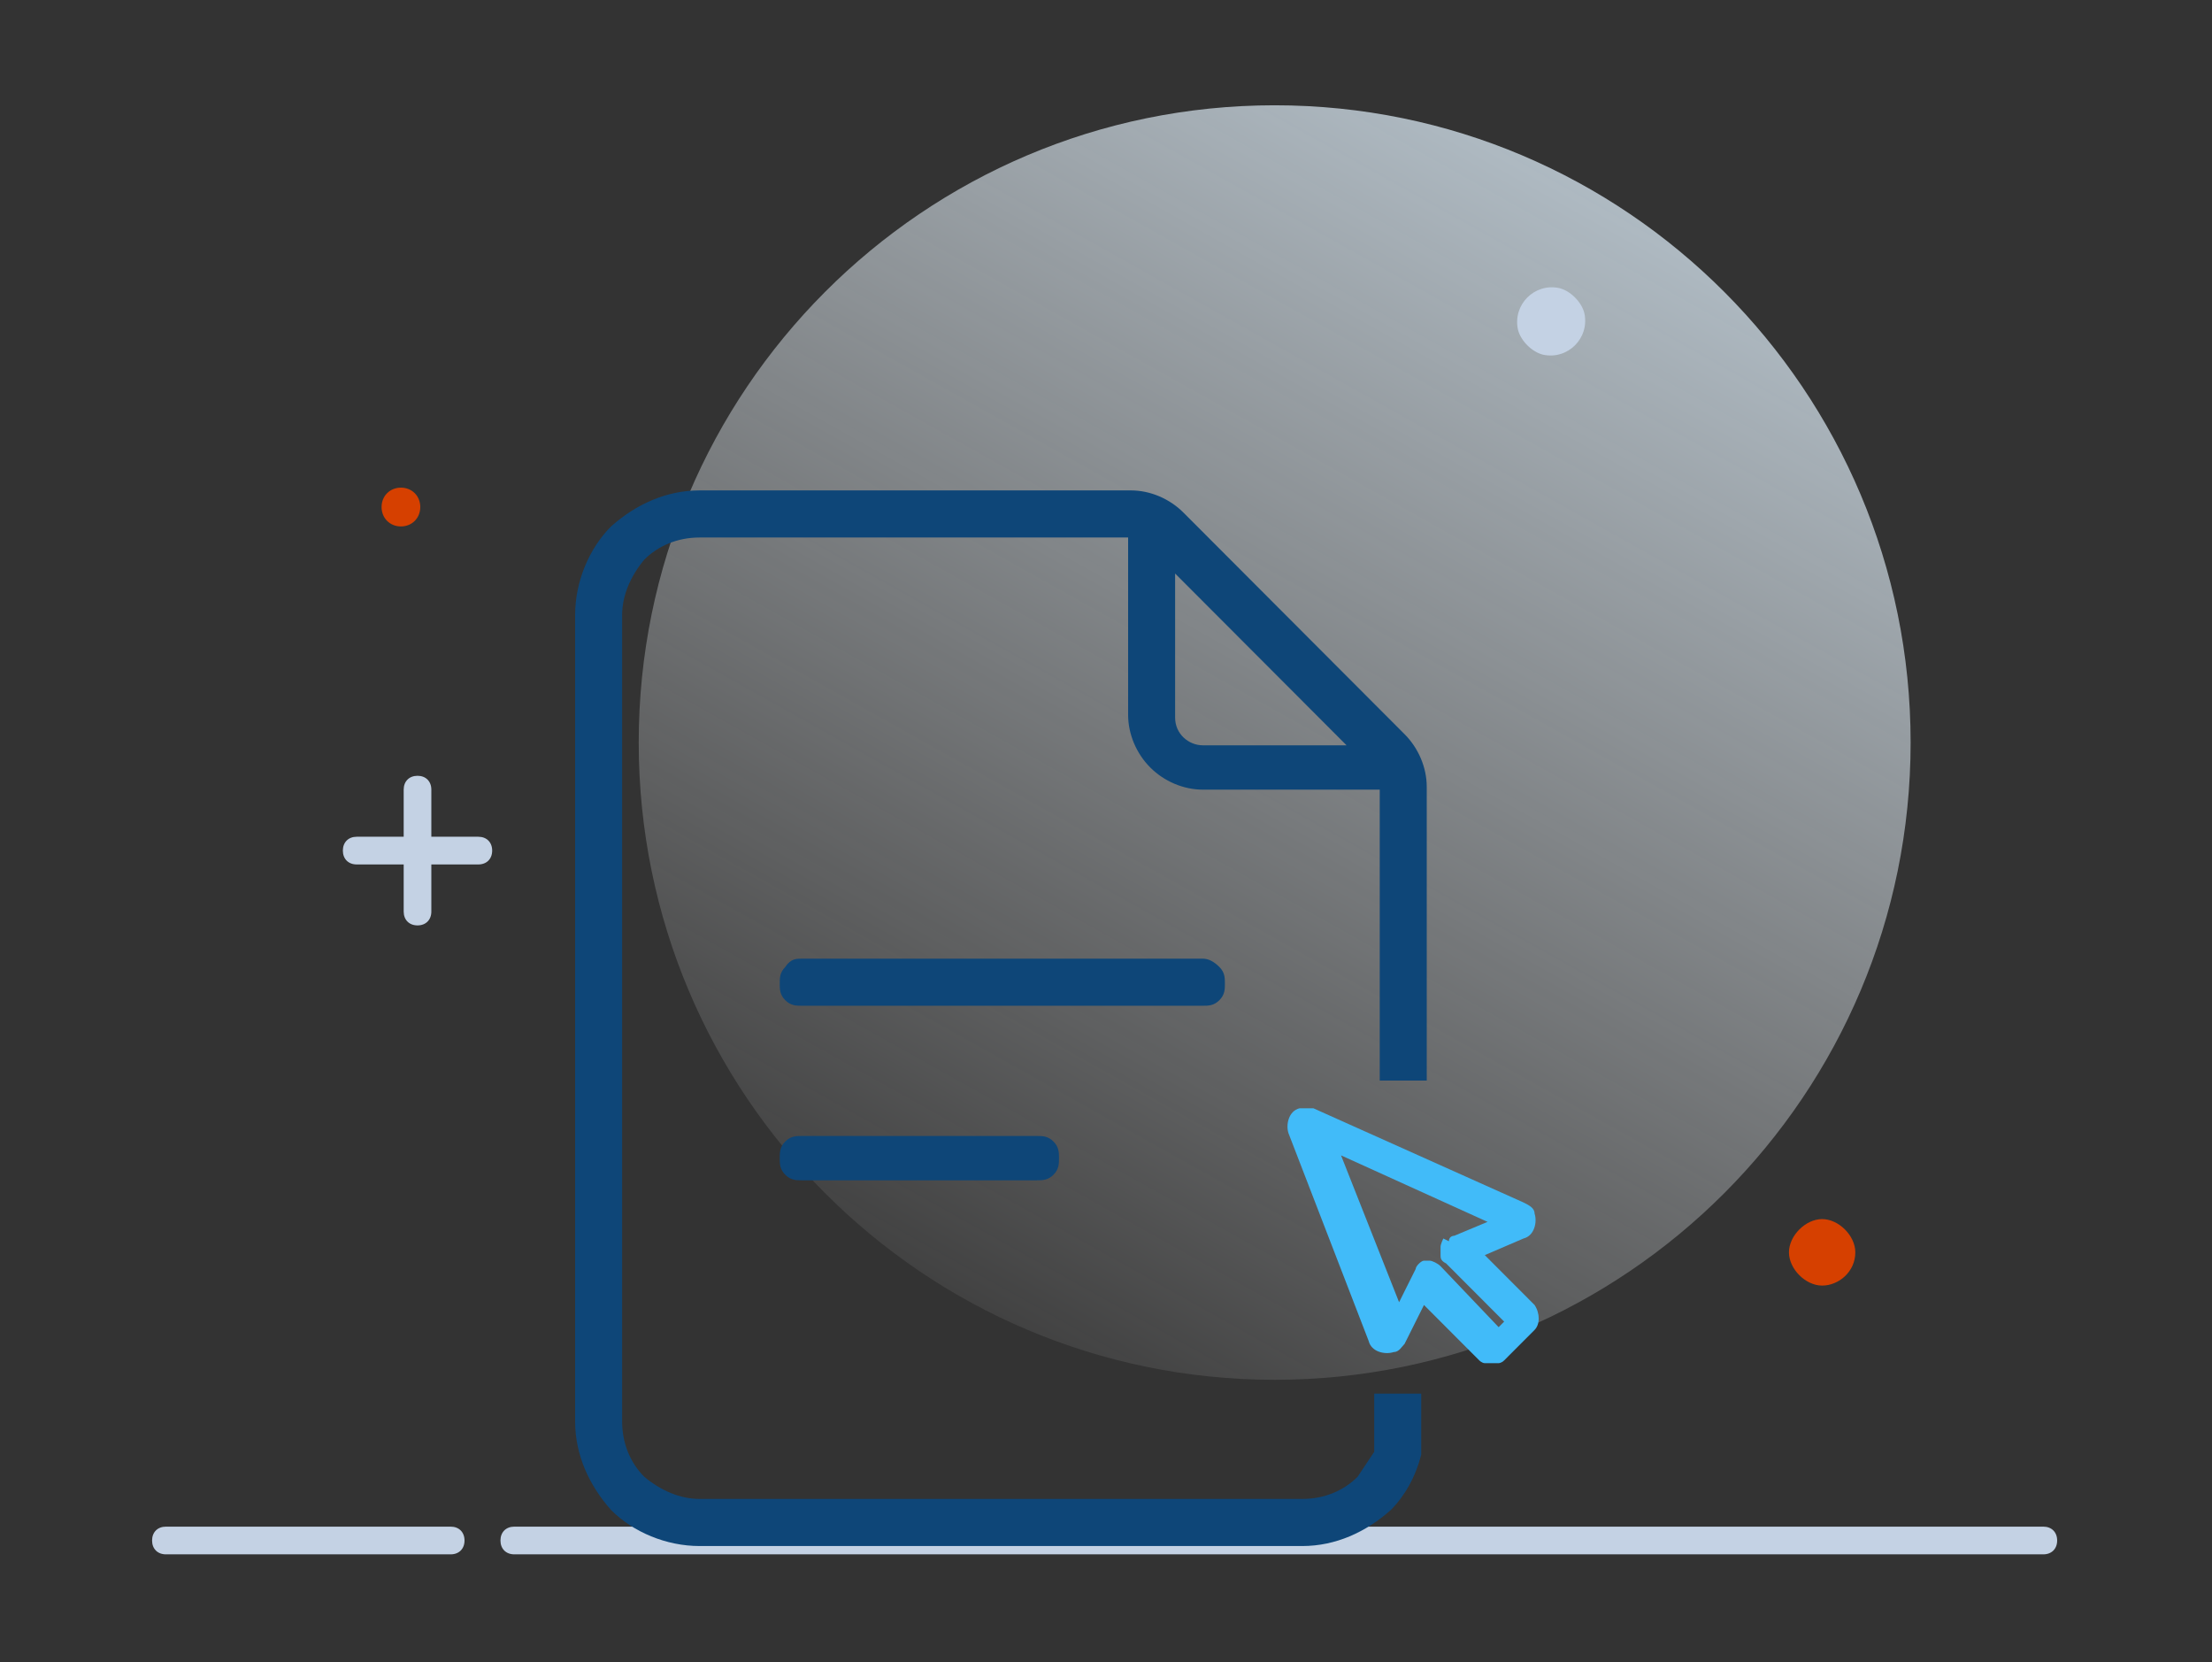
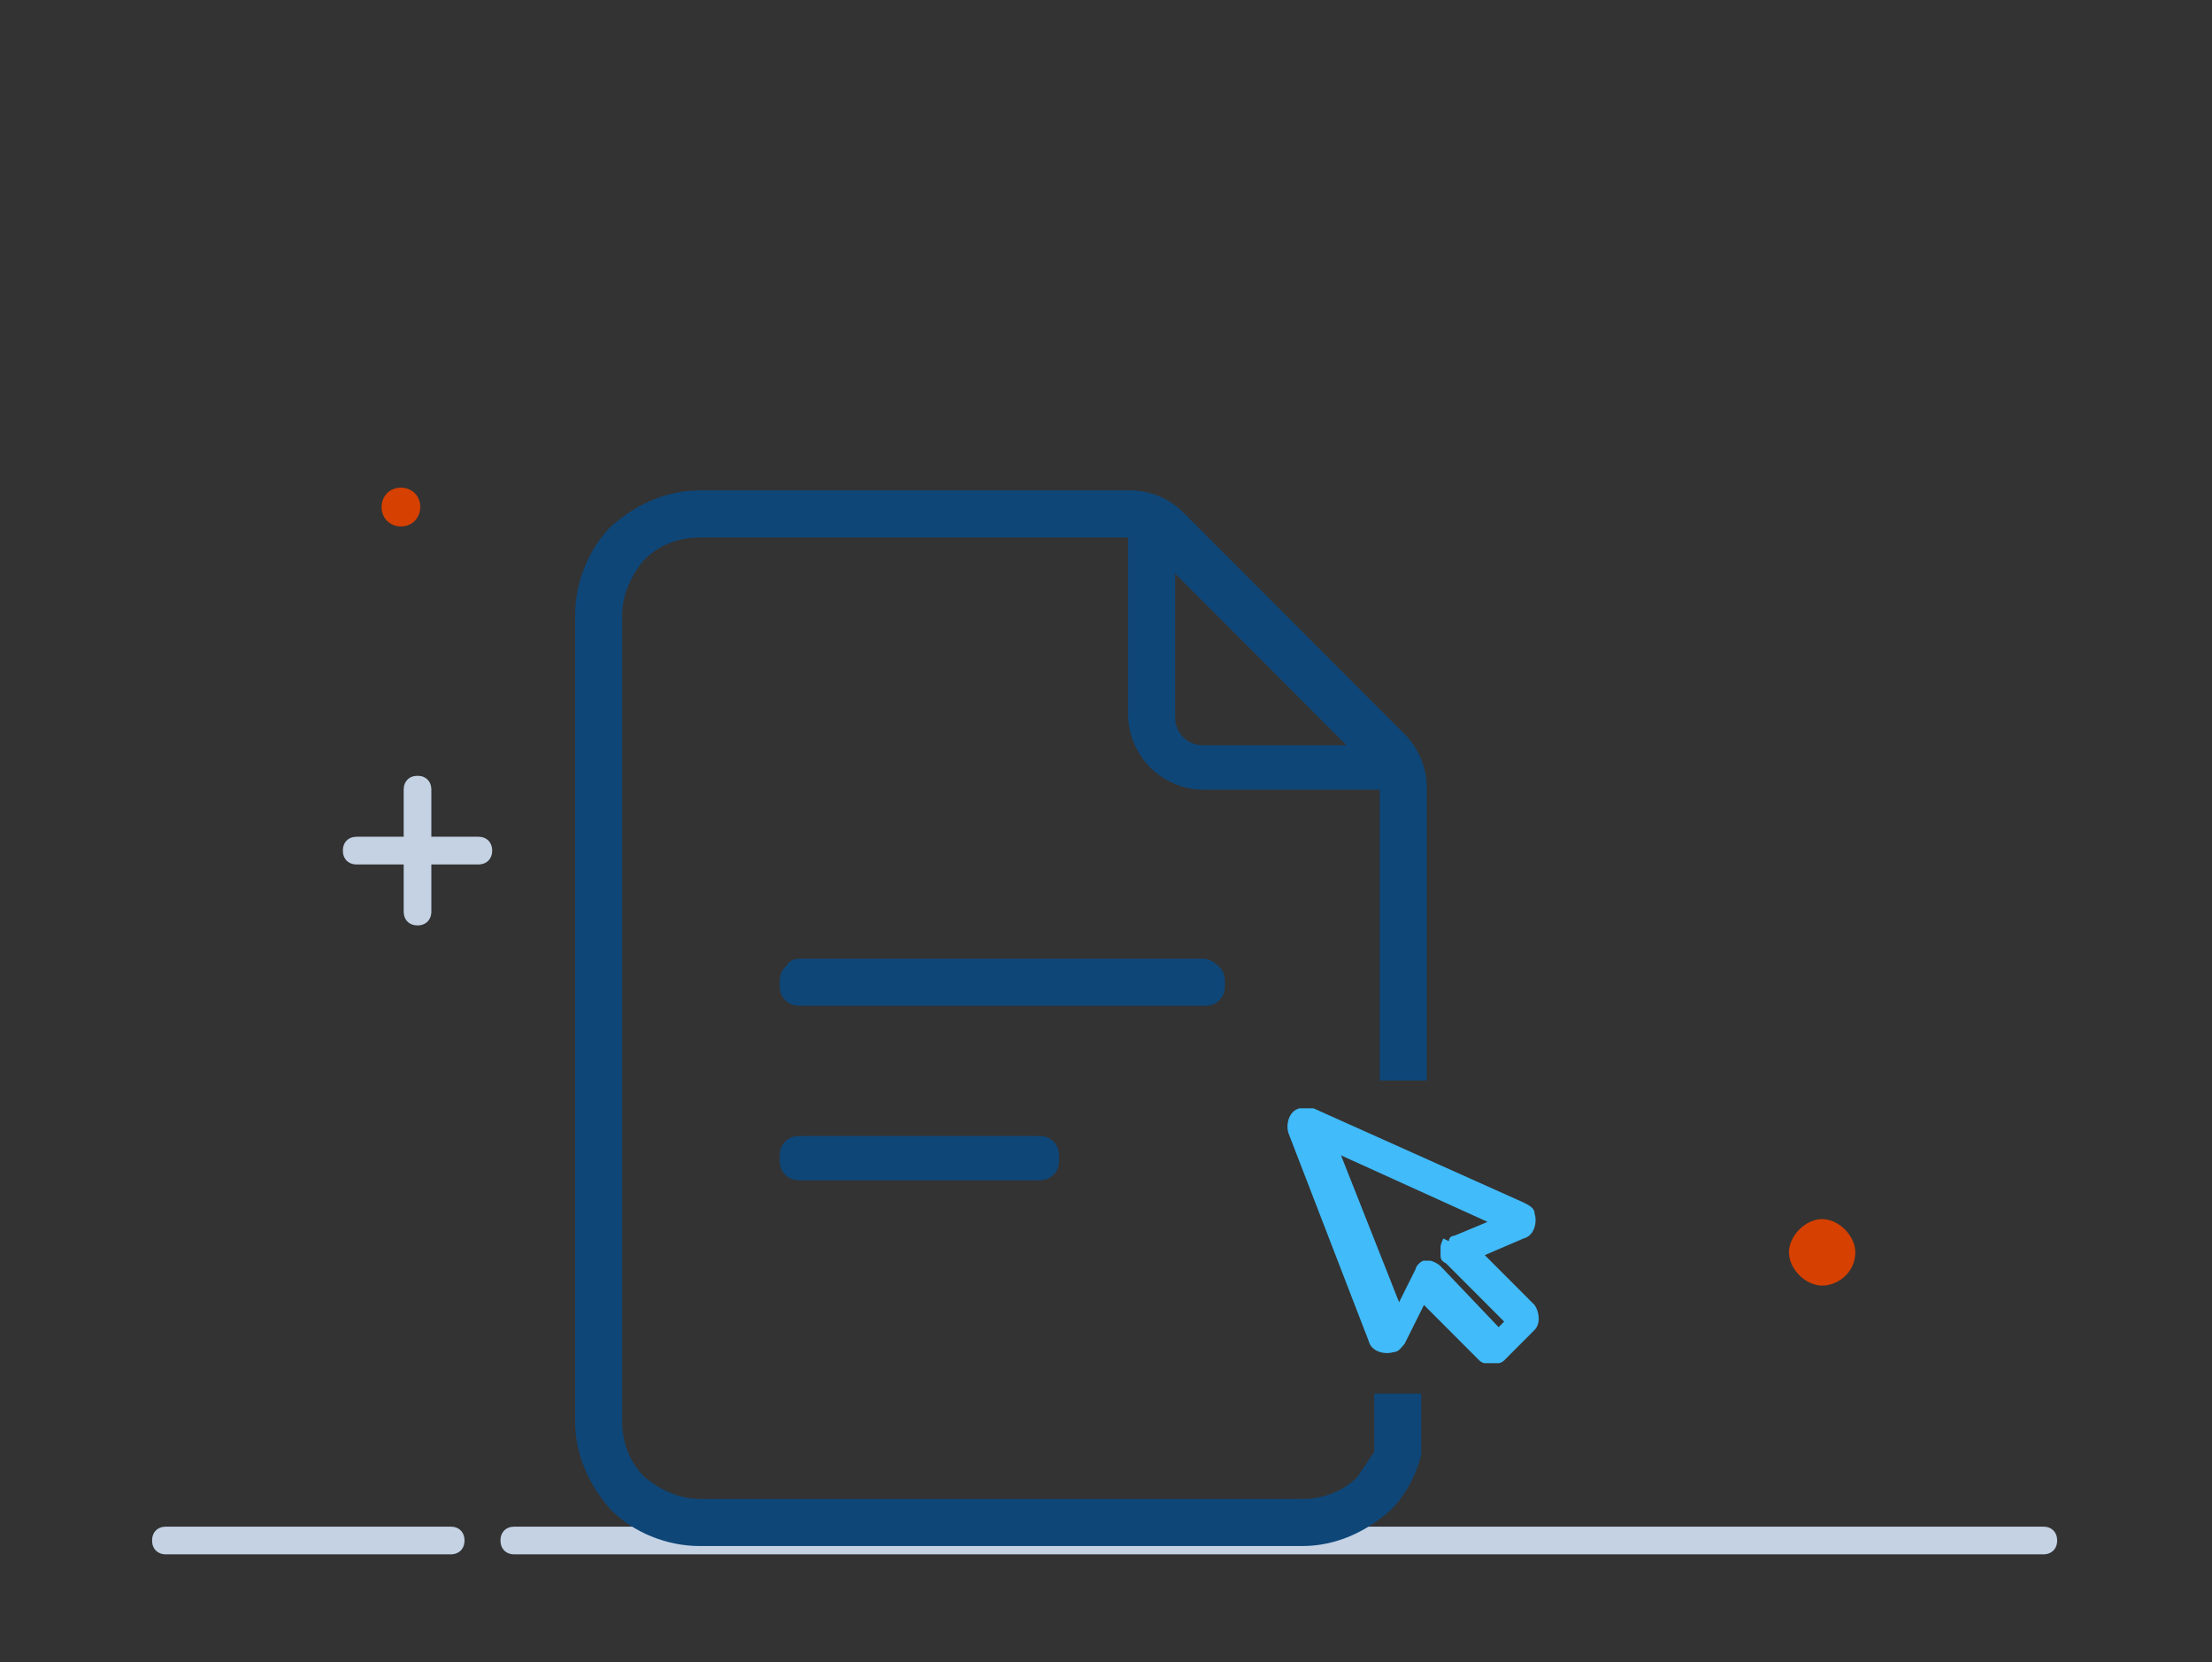
<svg xmlns="http://www.w3.org/2000/svg" width="181" height="136" viewBox="0 0 181 136" fill="none">
  <rect x="0" y="0" width="181" height="136" fill="#333333" stroke="none" />
-   <path d="M104.301 112.88C133.035 112.88 156.339 89.533 156.339 60.747C156.339 31.96 133.035 8.613 104.301 8.613C75.567 8.613 52.264 31.96 52.264 60.747C52.264 89.533 75.567 112.88 104.301 112.88Z" fill="url(#paint0_linear_1921_3028)" />
  <path d="M37.105 124.894H13.575C12.896 124.894 12.444 125.347 12.444 126.027C12.444 126.707 12.896 127.16 13.575 127.16H36.879C37.557 127.16 38.01 126.707 38.01 126.027C38.01 125.347 37.557 124.894 36.879 124.894H37.105Z" fill="#C4D2E4" />
  <path d="M167.425 124.894H42.083C41.404 124.894 40.951 125.347 40.951 126.027C40.951 126.707 41.404 127.16 42.083 127.16H167.199C167.877 127.16 168.33 126.707 168.33 126.027C168.33 125.347 167.877 124.894 167.199 124.894H167.425Z" fill="#C4D2E4" />
  <path d="M151.814 102.453C151.814 104.04 150.456 105.173 149.099 105.173C147.741 105.173 146.384 103.813 146.384 102.453C146.384 101.093 147.741 99.733 149.099 99.733C150.456 99.733 151.814 101.093 151.814 102.453Z" fill="#D64000" />
-   <path d="M129.641 25.613C130.094 27.653 128.284 29.466 126.247 29.013C125.342 28.787 124.437 27.88 124.211 26.973C123.759 24.933 125.569 23.12 127.605 23.573C128.51 23.8 129.415 24.706 129.641 25.613Z" fill="#C4D2E4" />
  <path d="M34.39 41.48C34.39 42.387 33.711 43.067 32.806 43.067C31.901 43.067 31.223 42.387 31.223 41.48C31.223 40.574 31.901 39.894 32.806 39.894C33.711 39.894 34.39 40.574 34.39 41.48Z" fill="#D64000" />
  <path d="M39.141 68.454H35.295V64.6C35.295 63.92 34.843 63.467 34.164 63.467C33.485 63.467 33.032 63.92 33.032 64.6V68.454H29.186C28.508 68.454 28.055 68.907 28.055 69.587C28.055 70.267 28.508 70.72 29.186 70.72H33.032V74.573C33.032 75.254 33.485 75.707 34.164 75.707C34.843 75.707 35.295 75.254 35.295 74.573V70.72H39.141C39.82 70.72 40.273 70.267 40.273 69.587C40.273 68.907 39.82 68.454 39.141 68.454Z" fill="#C4D2E4" />
  <path d="M112.446 114.013V118.773C111.994 119.453 111.541 120.133 111.089 120.813C109.957 121.947 108.374 122.627 106.564 122.627H57.241C55.657 122.627 54.074 121.947 52.716 120.813C51.585 119.68 50.906 118.093 50.906 116.28V50.32C50.906 48.733 51.585 47.147 52.716 45.787C53.847 44.654 55.431 43.973 57.241 43.973H92.31V58.48C92.31 60.067 92.989 61.654 94.12 62.787C95.251 63.92 96.835 64.6 98.419 64.6H112.899V88.4H116.745V64.373C116.745 62.787 116.066 61.2 114.935 60.067L96.835 41.933C95.704 40.8 94.12 40.12 92.536 40.12H57.241C54.526 40.12 52.038 41.253 50.001 43.067C48.191 44.88 47.06 47.6 47.06 50.32V116.28C47.06 119 48.191 121.493 50.001 123.533C51.811 125.347 54.526 126.48 57.241 126.48H106.564C109.279 126.48 111.767 125.347 113.804 123.533C114.935 122.4 115.84 120.813 116.293 119V114.013H112.672H112.446ZM96.156 58.707V46.92L110.184 60.973H98.419C97.287 60.973 96.156 60.067 96.156 58.707Z" fill="#0E4678" />
  <path d="M125.795 106.987L121.496 102.68L124.664 101.32C125.569 101.094 125.795 99.96 125.569 99.28C125.569 98.827 125.116 98.6 124.664 98.374L107.469 90.667C107.016 90.667 106.79 90.667 106.337 90.667C105.432 90.894 105.206 92.027 105.432 92.707L111.994 109.707C112.22 110.614 113.351 110.84 114.03 110.614C114.483 110.614 114.709 110.16 114.935 109.934L116.519 106.76L121.044 111.294C121.044 111.294 121.27 111.52 121.496 111.52C121.496 111.52 121.949 111.52 122.175 111.52H122.628C122.628 111.52 122.854 111.52 123.08 111.294L125.569 108.8C126.021 108.347 126.021 107.44 125.569 106.76L125.795 106.987ZM118.103 101.32C118.103 101.32 117.876 101.774 117.876 102C117.876 102 117.876 102.454 117.876 102.68C117.876 102.907 117.876 103.134 118.329 103.36L123.08 108.12L122.628 108.574L117.876 103.587C117.65 103.36 117.198 103.134 116.971 103.134C116.971 103.134 116.745 103.134 116.519 103.134C116.292 103.134 115.84 103.587 115.84 103.814L114.482 106.534L109.731 94.52L121.722 99.96L119.007 101.094C119.007 101.094 118.555 101.094 118.555 101.547L118.103 101.32Z" fill="#41BBF9" />
  <path d="M65.612 82.28H98.419C98.871 82.28 99.324 82.28 99.776 81.827C100.229 81.373 100.229 80.92 100.229 80.467C100.229 80.013 100.229 79.56 99.776 79.107C99.324 78.653 98.871 78.427 98.419 78.427H65.612C65.16 78.427 64.707 78.427 64.255 79.107C63.803 79.56 63.803 80.013 63.803 80.467C63.803 80.92 63.803 81.373 64.255 81.827C64.707 82.28 65.16 82.28 65.612 82.28Z" fill="#0E4678" />
  <path d="M86.201 93.387C85.749 92.934 85.296 92.934 84.844 92.934H65.612C65.16 92.934 64.707 92.934 64.255 93.387C63.803 93.84 63.803 94.294 63.803 94.747C63.803 95.2 63.803 95.654 64.255 96.107C64.707 96.56 65.16 96.56 65.612 96.56H84.844C85.296 96.56 85.749 96.56 86.201 96.107C86.654 95.654 86.654 95.2 86.654 94.747C86.654 94.294 86.654 93.84 86.201 93.387Z" fill="#0E4678" />
  <defs>
    <linearGradient id="paint0_linear_1921_3028" x1="153.85" y1="-28.107" x2="37.912" y2="179.112" gradientUnits="userSpaceOnUse">
      <stop stop-color="#D7EEFF" />
      <stop offset="0.7" stop-color="white" stop-opacity="0" />
    </linearGradient>
  </defs>
</svg>